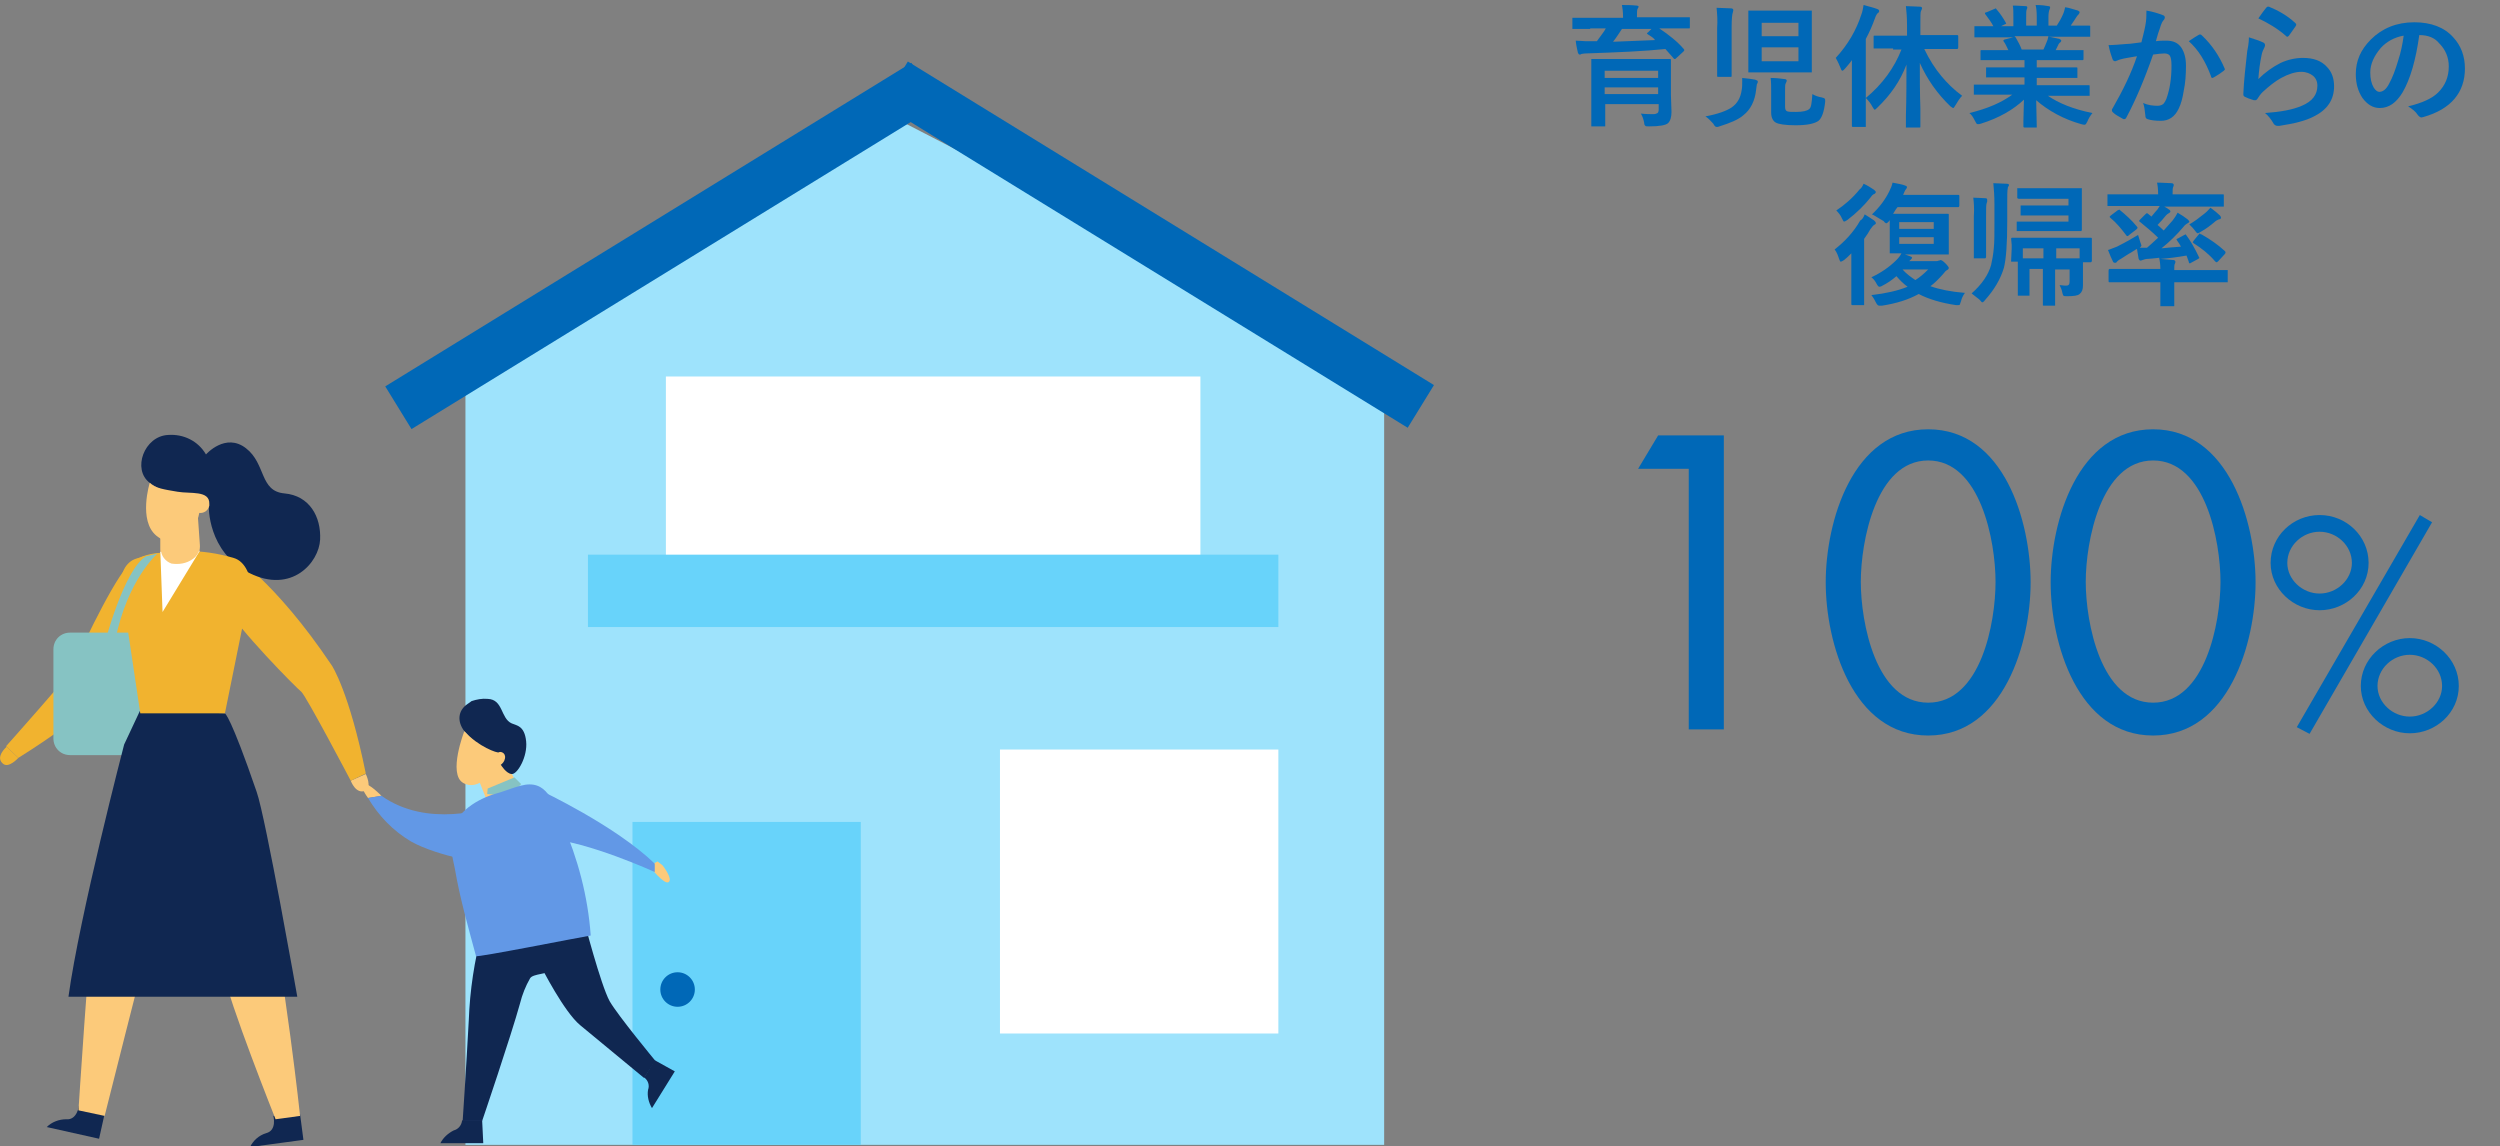
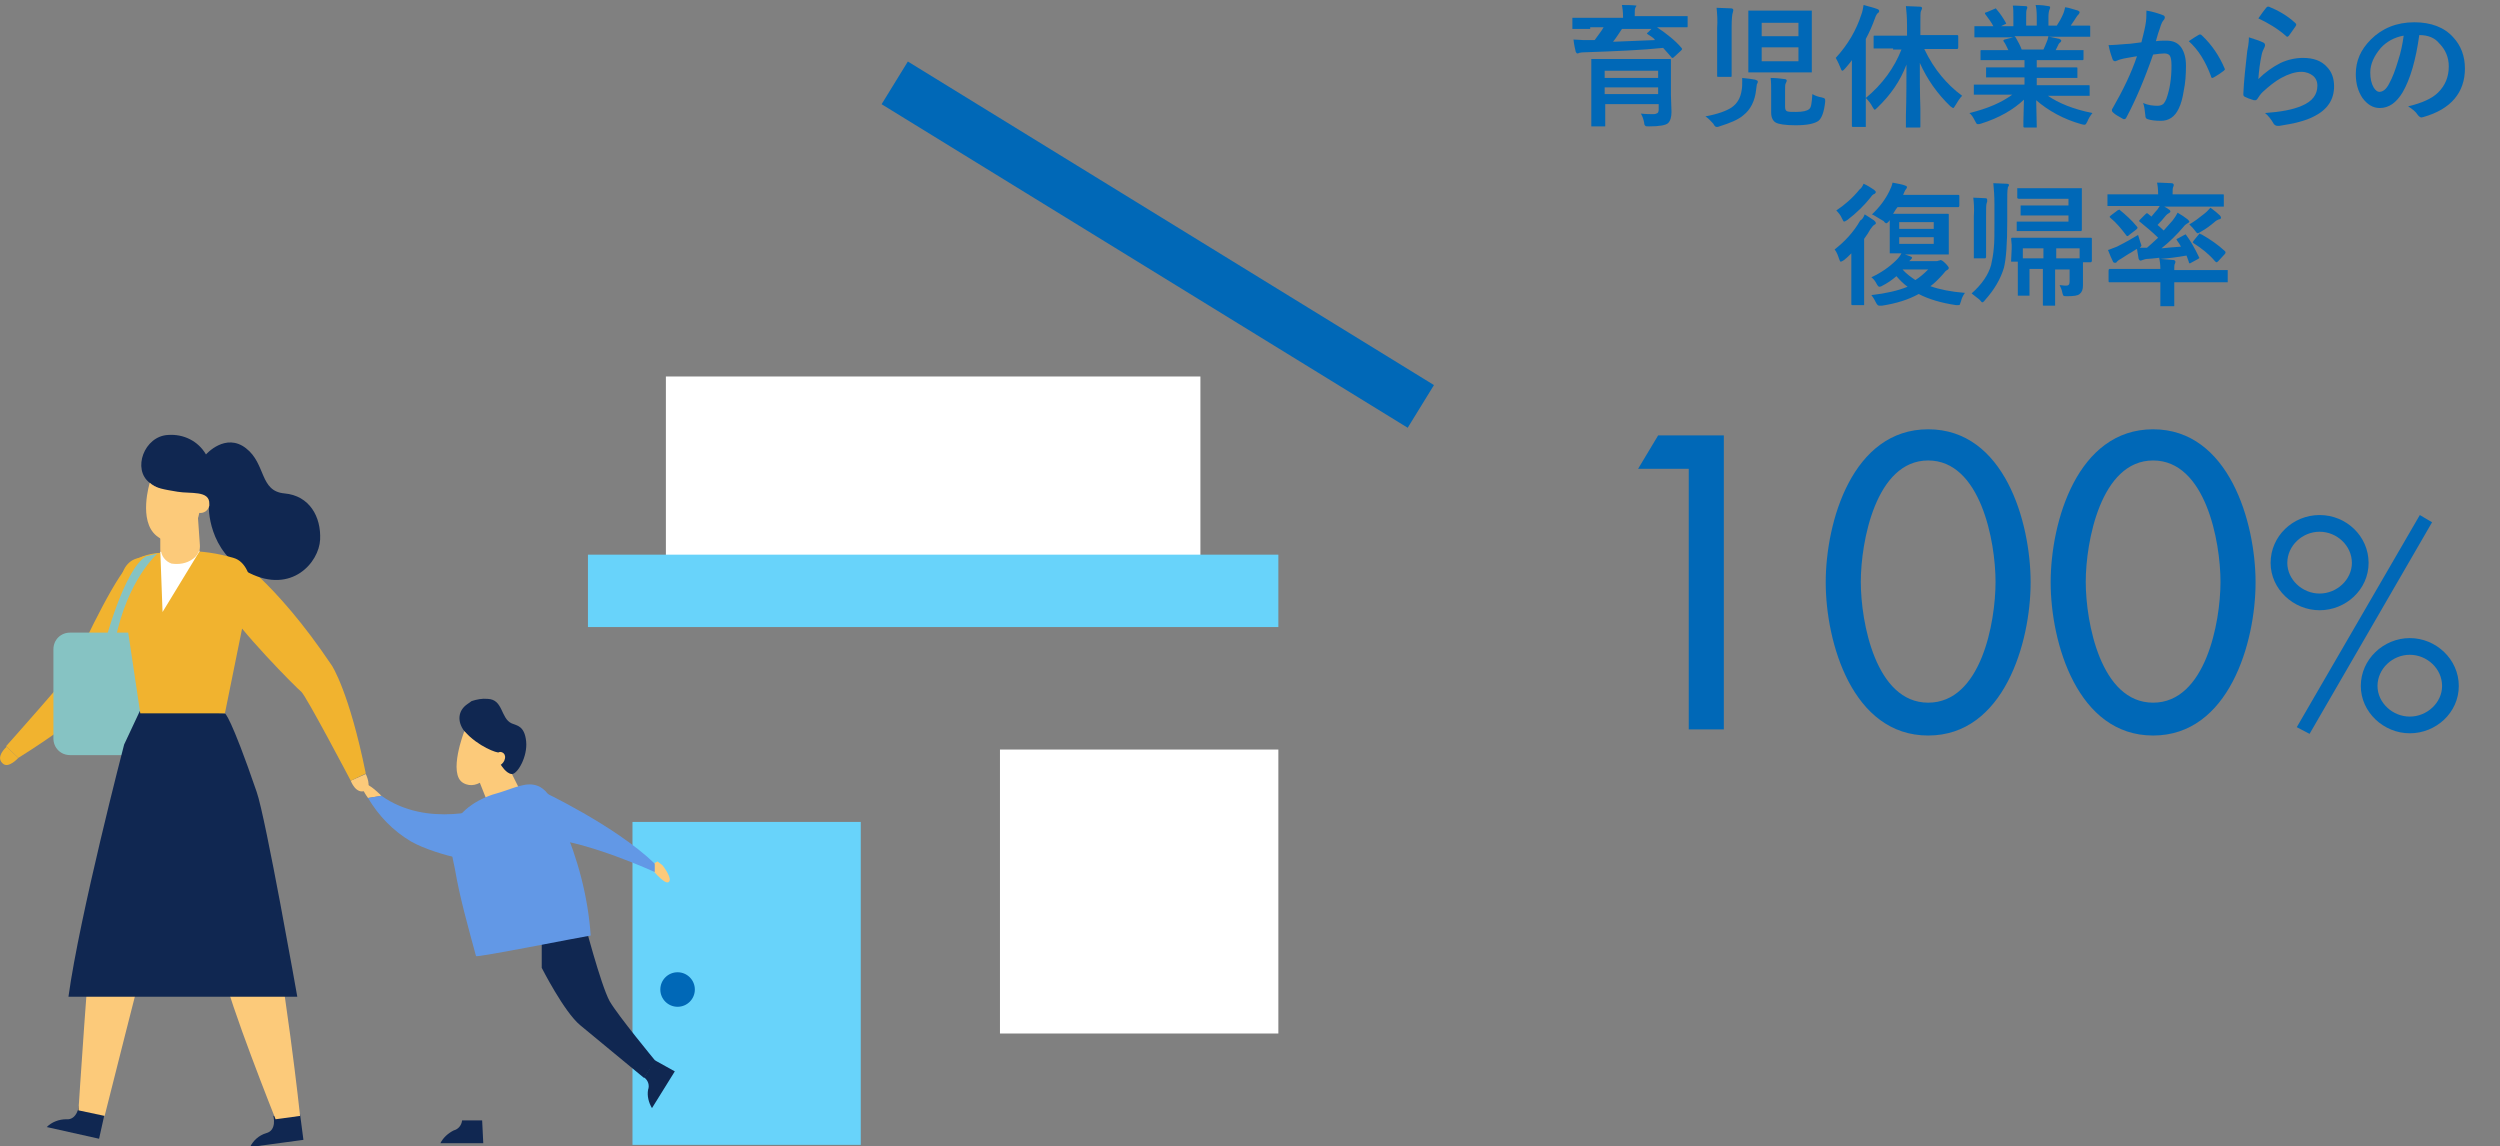
<svg xmlns="http://www.w3.org/2000/svg" version="1.1" id="Layer_1" x="0px" y="0px" viewBox="0 0 449 205.9" style="enable-background:new 0 0 449 205.9;" xml:space="preserve">
  <rect x="0" y="0" width="449" height="205.9" fill="#808080" stroke="none" />
  <style type="text/css">
	.st0{fill:#9EE3FC;}
	.st1{fill:#68D3FA;}
	.st2{fill:#FFFFFF;}
	.st3{fill:#0068B7;}
	.st4{fill:#F1B32F;}
	.st5{fill:#86C3C3;}
	.st6{fill:#FCCA7A;}
	.st7{fill:#102751;}
	.st8{fill:#6298E6;}
	.st9{enable-background:new    ;}
</style>
  <g id="Group_3428" transform="translate(-688 -3572)">
    <g id="Group_2884" transform="translate(-71.406 1446.618)">
      <g id="Group_2879">
        <g id="Group_2878">
-           <path id="Path_2101" class="st0" d="M1008,2331H843v-139l76-46l89,46V2331z" />
          <rect id="Rectangle_804" x="873" y="2273" class="st1" width="41" height="58" />
          <rect id="Rectangle_805" x="939" y="2260" class="st2" width="50" height="51" />
          <rect id="Rectangle_806" x="879" y="2193" class="st2" width="96" height="37" />
-           <rect id="Rectangle_807" x="822.3" y="2164.7" transform="matrix(0.852 -0.524 0.524 0.852 -1006.306 781.337)" class="st3" width="110.9" height="9" />
          <rect id="Rectangle_808" x="962.3" y="2113.8" transform="matrix(0.524 -0.852 0.852 0.524 -1387.461 1856.347)" class="st3" width="9" height="110.9" />
          <rect id="Rectangle_809" x="865" y="2225" class="st1" width="124" height="13" />
        </g>
        <circle id="Ellipse_110" class="st3" cx="881.1" cy="2303.1" r="3.1" />
      </g>
      <g id="Group_2883">
        <g id="Group_2880">
          <path id="Path_2102" class="st4" d="M760.6,2259.5c0,0-2.1,1.8-0.7,3c1,1,2.8-1,2.8-1L760.6,2259.5z" />
          <path id="Path_2103" class="st4" d="M791.3,2224.8c0,0-1.7,9-12.5,24.2c0,0-3.3,4.5-16.1,12.5l-2.2-2.1c0,0,11.6-13,11.9-13.9      s6.7-14.8,9.8-18.3S791.3,2224.8,791.3,2224.8z" />
        </g>
        <path id="Rectangle_810" class="st5" d="M772,2239h24c1.7,0,3,1.3,3,3v16c0,1.7-1.3,3-3,3h-24c-1.7,0-3-1.3-3-3v-16     C769,2240.3,770.3,2239,772,2239z" />
        <g id="Group_2881">
          <path id="Path_2104" class="st6" d="M822.4,2265.6c0,0,0.9,2.5,2.6,1.8c1.3-0.6,0.1-3,0.1-3L822.4,2265.6z" />
          <path id="Path_2105" class="st4" d="M800.7,2224.7c0,0,7.9,4.7,18.3,20.2c0,0,3.1,4.6,6.1,19.4l-2.7,1.3c0,0-8.1-15.4-8.9-16      s-11.5-11.4-13.7-15.6S800.7,2224.7,800.7,2224.7z" />
        </g>
        <path id="Path_2106" class="st7" d="M778.2,2325.4l-1,4.5l-9.4-2.1c0.9-0.9,2.2-1.4,3.5-1.4c2,0.2,2.3-2.5,2.3-2.5L778.2,2325.4z     " />
        <path id="Path_2107" class="st7" d="M813.3,2325.5l0.6,4.6l-9.6,1.3c0.6-1.2,1.6-2.1,2.9-2.5c2-0.5,1.3-3.1,1.3-3.1L813.3,2325.5     z" />
        <path id="Path_2108" class="st6" d="M797.5,2274.3c0,0-11.2,20.1-11.6,21.3s-7.7,30.2-7.7,30.2l-4.7-1c0,0,1.9-29.8,2.6-33     s15-38.1,15-38.1l8,1.8L797.5,2274.3z" />
        <path id="Path_2109" class="st6" d="M797,2255c4.5,8.6,7.8,17.8,9.8,27.3c4,19.8,6.5,43.5,6.5,43.5l-4.4,0.6     c0,0-8.5-21.3-9.4-26.6s-11.7-45-11.7-45L797,2255z" />
        <path id="Path_2110" class="st7" d="M781.7,2259.1c0,0-8,30.7-10,45.3h41.1c0,0-5.7-32.3-7.3-36.8c-4.7-13.7-5.7-14.1-5.7-14.1     l-15.1-0.8L781.7,2259.1z" />
        <g id="Group_2882">
          <path id="Path_2111" class="st7" d="M796.4,2207c-1.4-2.4-4-3.7-6.8-3.5c-4.3,0.2-6.5,6.2-3.3,8.6s10.6,4.1,10.6,4.1      s-0.3,8.3,7.3,12.1s12.5-1.9,12.7-6s-1.9-7.9-6.4-8.3s-3.3-5.3-6.9-8.1C799.9,2203,796.4,2207,796.4,2207z" />
          <path id="Path_2112" class="st6" d="M786.3,2212.1c0,0-2.1,6.8,1.2,9.5s7-0.2,7.7-4.1c0.8,0.1,1.6-0.4,1.8-1.3      c0-0.1,0-0.2,0-0.3c0.1-2.5-3.4-1.8-5.7-2.2S787.3,2213.1,786.3,2212.1z" />
          <path id="Path_2113" class="st6" d="M794.8,2218.1l0.4,5.7c0.1,1-0.4,2-1.3,2.5c-1.1,0.8-2.5,1-3.8,0.8      c-1.1-0.3-1.9-1.4-1.9-2.6l0-3.8L794.8,2218.1z" />
        </g>
        <path id="Path_2114" class="st4" d="M783.9,2225.7c5.7-1.8,11.8-1.8,17.5-0.1c2.1,0.6,3.3,3.5,2.9,5.7l-4.5,22.2h-15.2l-3.4-22.8     C780.9,2228.6,781.9,2226.3,783.9,2225.7z" />
        <path id="Path_2115" class="st2" d="M788.2,2224.5l0.4,10.8l6.7-11L788.2,2224.5z" />
        <path id="Path_2116" class="st6" d="M794.9,2217.5l0.4,5.7c0.1,1-0.4,2-1.3,2.6c-1.1,0.8-2.5,1-3.8,0.8c-1.1-0.4-1.9-1.4-1.9-2.6     l0-3.8L794.9,2217.5z" />
        <path id="Path_2117" class="st6" d="M845.4,2265.5l1.9,4.8l6.1-1.8l-2.8-5.6l-2.9-0.4L845.4,2265.5z" />
        <path id="Path_2118" class="st7" d="M843.4,2251.8c-1.8,1.2-1.9,3.2-0.6,4.9c2,2.3,4.2,4.3,6.6,6.1c0,0,0.9,1.5,1.9,1.6     s2.9-3.1,2.6-5.9s-1.7-2.8-2.6-3.2c-2-0.9-1.5-4.3-4.3-4.4c-1-0.1-2,0.1-2.9,0.4C843.8,2251.5,843.6,2251.7,843.4,2251.8z" />
        <path id="Path_2119" class="st6" d="M842.8,2256.7c0,0-3,7.7-0.2,9.3s5.4-2.2,5.8-2.6s1.5-0.7,1.7-1.8s-0.9-1.3-1.1-1.1     S845.3,2259.5,842.8,2256.7z" />
-         <path id="Path_2120" class="st5" d="M846.9,2268l0.1-1l4.8-2l1.2,1.2l-1.9,2.1L846.9,2268z" />
        <path id="Path_2121" class="st7" d="M856.7,2299.2c0,0,4,7.9,6.9,10.3s11.5,9.5,11.5,9.5l2-3.1c0,0-6.7-8.1-8.2-10.7     c-1.6-2.9-4.7-14.8-4.6-14.5l-7.6,1.5V2299.2z" />
        <path id="Path_2122" class="st7" d="M880.6,2317.8l-3.6-2l-1.9,3.1c0.7,0.5,1,1.4,0.7,2.2c-0.2,1.1,0.1,2.3,0.7,3.3L880.6,2317.8     " />
-         <path id="Path_2123" class="st7" d="M846,2292.7c-1.4,5.2-2.2,10.5-2.4,15.9c-0.5,9.3-1.1,18.1-1.1,18.1h3.5     c0,0,5.2-15.3,6.8-21.1c0.4-1.6,1-3.1,1.8-4.5c0.5-0.9,3.4-0.7,3.9-1.6c0.8-1.4-0.8-4.2-0.1-6.8     C859.8,2287,846,2292.7,846,2292.7z" />
        <path id="Path_2124" class="st6" d="M878.4,2280.8c0,0,1.9,2.4,1.1,3s-3.5-2.9-3.5-2.9l1.5-0.8L878.4,2280.8z" />
        <path id="Path_2125" class="st8" d="M852.9,2266.5c4.8-1.3,5.8,3,7.5,6.7c2.8,6.4,4.6,13.2,5.1,20.2c-1.9,0.3-20.5,4-20.6,3.7     c-1.4-5.2-2.9-10.4-3.8-15.7c-0.4-2-1.3-5.3-0.5-7.3c1.5-3.5,5.1-5.5,8.6-6.4C850.5,2267.3,851.7,2266.8,852.9,2266.5z" />
        <path id="Path_2126" class="st6" d="M827.9,2268.3c0,0-2.1-2.2-3.2-2.2s0.8,2.6,0.8,2.6L827.9,2268.3z" />
        <path id="Path_2127" class="st7" d="M838.5,2330.7h7.7l-0.2-4.1h-3.6c-0.1,0.9-0.7,1.6-1.5,1.8     C839.9,2328.9,839,2329.7,838.5,2330.7z" />
        <path id="Path_2128" class="st8" d="M850.6,2269.4c0,0-0.3,0.1-0.9,0.3c-3,1.1-13.6,4.4-21.8-1.4l-2.4,0.4     c1.9,3.2,4.5,5.9,7.7,7.8c5,2.8,13.6,4,13.6,4" />
        <path id="Path_2129" class="st8" d="M856.6,2267.4c0,0,13.4,6.3,20.4,13.1v1.5c0,0-12-5.5-19.4-6l-1-7.7" />
        <path id="Path_2130" class="st5" d="M778.2,2241c0,0,3.4-13.2,7.4-15.7l2.1-0.5c0,0-5.4,4.6-7.6,15.6L778.2,2241z" />
      </g>
    </g>
    <g class="st9">
-       <path class="st3" d="M973.6,3577.2l-3,0c-0.1,0-0.2,0-0.2,0s0-0.1,0-0.2v-1.6c0-0.1,0-0.2,0-0.2c0,0,0.1,0,0.2,0l3,0h5.9v-0.1    c0-1-0.1-1.7-0.2-2.2c0.8,0,1.6,0,2.6,0.1c0.2,0,0.4,0.1,0.4,0.2c0,0.1,0,0.1-0.1,0.2c0,0.1-0.1,0.2-0.1,0.2    c-0.1,0.2-0.1,0.7-0.1,1.4v0.1h6.3l3,0c0.1,0,0.2,0,0.2,0c0,0,0,0.1,0,0.2v1.6c0,0.1,0,0.2-0.1,0.2c0,0-0.1,0-0.2,0l-3,0h-2.2    c1.8,1.2,3.3,2.4,4.4,3.7c0.1,0.1,0.1,0.2,0.1,0.2c0,0.1-0.1,0.2-0.2,0.3l-1.2,1.1c-0.1,0.1-0.2,0.2-0.3,0.2s-0.1,0-0.2-0.1    c-0.4-0.5-0.9-1-1.5-1.7c-3.7,0.4-8.5,0.6-14.3,0.8c-0.4,0-0.7,0.1-0.8,0.1c-0.1,0.1-0.2,0.1-0.3,0.1c-0.1,0-0.2-0.1-0.3-0.3    c-0.1-0.5-0.3-1.2-0.4-2.2c0.7,0,1.3,0.1,1.8,0.1c0.2,0,0.4,0,0.7,0c0.6,0,1,0,1.3,0c0.7-1,1.3-1.7,1.6-2.3H973.6z M982.7,3592.4    c0.9,0.1,1.7,0.1,2.3,0.1c0.3,0,0.5-0.1,0.7-0.2c0.1-0.1,0.2-0.3,0.2-0.6v-1h-9.6v1.1l0,2.7c0,0.1,0,0.2,0,0.2s-0.1,0-0.2,0H974    c-0.1,0-0.2,0-0.2,0s0-0.1,0-0.2l0-2.7v-6.1l0-2.8c0-0.1,0-0.2,0-0.3c0,0,0.1,0,0.2,0l3.3,0h7.3l3.3,0c0.1,0,0.2,0,0.2,0.1    c0,0,0,0.1,0,0.2l0,3v3.2l0.1,3c0,0.9-0.2,1.6-0.6,2c-0.4,0.4-1.6,0.6-3.4,0.6c-0.4,0-0.6,0-0.7-0.1c-0.1-0.1-0.2-0.2-0.2-0.5    C983.2,3593.5,983,3592.9,982.7,3592.4z M985.8,3584.7h-9.6v1.3h9.6V3584.7z M976.2,3588.9h9.6v-1.2h-9.6V3588.9z M984,3578.2    c-0.1-0.1-0.2-0.1-0.2-0.2s0.1-0.1,0.2-0.2l0.6-0.6h-5.3c-0.6,0.9-1.1,1.7-1.6,2.3c2.6-0.1,5.1-0.2,7.5-0.3    C985.2,3579,984.8,3578.7,984,3578.2z" />
+       <path class="st3" d="M973.6,3577.2l-3,0c-0.1,0-0.2,0-0.2,0s0-0.1,0-0.2v-1.6c0-0.1,0-0.2,0-0.2c0,0,0.1,0,0.2,0l3,0h5.9v-0.1    c0-1-0.1-1.7-0.2-2.2c0.8,0,1.6,0,2.6,0.1c0,0.1,0,0.1-0.1,0.2c0,0.1-0.1,0.2-0.1,0.2    c-0.1,0.2-0.1,0.7-0.1,1.4v0.1h6.3l3,0c0.1,0,0.2,0,0.2,0c0,0,0,0.1,0,0.2v1.6c0,0.1,0,0.2-0.1,0.2c0,0-0.1,0-0.2,0l-3,0h-2.2    c1.8,1.2,3.3,2.4,4.4,3.7c0.1,0.1,0.1,0.2,0.1,0.2c0,0.1-0.1,0.2-0.2,0.3l-1.2,1.1c-0.1,0.1-0.2,0.2-0.3,0.2s-0.1,0-0.2-0.1    c-0.4-0.5-0.9-1-1.5-1.7c-3.7,0.4-8.5,0.6-14.3,0.8c-0.4,0-0.7,0.1-0.8,0.1c-0.1,0.1-0.2,0.1-0.3,0.1c-0.1,0-0.2-0.1-0.3-0.3    c-0.1-0.5-0.3-1.2-0.4-2.2c0.7,0,1.3,0.1,1.8,0.1c0.2,0,0.4,0,0.7,0c0.6,0,1,0,1.3,0c0.7-1,1.3-1.7,1.6-2.3H973.6z M982.7,3592.4    c0.9,0.1,1.7,0.1,2.3,0.1c0.3,0,0.5-0.1,0.7-0.2c0.1-0.1,0.2-0.3,0.2-0.6v-1h-9.6v1.1l0,2.7c0,0.1,0,0.2,0,0.2s-0.1,0-0.2,0H974    c-0.1,0-0.2,0-0.2,0s0-0.1,0-0.2l0-2.7v-6.1l0-2.8c0-0.1,0-0.2,0-0.3c0,0,0.1,0,0.2,0l3.3,0h7.3l3.3,0c0.1,0,0.2,0,0.2,0.1    c0,0,0,0.1,0,0.2l0,3v3.2l0.1,3c0,0.9-0.2,1.6-0.6,2c-0.4,0.4-1.6,0.6-3.4,0.6c-0.4,0-0.6,0-0.7-0.1c-0.1-0.1-0.2-0.2-0.2-0.5    C983.2,3593.5,983,3592.9,982.7,3592.4z M985.8,3584.7h-9.6v1.3h9.6V3584.7z M976.2,3588.9h9.6v-1.2h-9.6V3588.9z M984,3578.2    c-0.1-0.1-0.2-0.1-0.2-0.2s0.1-0.1,0.2-0.2l0.6-0.6h-5.3c-0.6,0.9-1.1,1.7-1.6,2.3c2.6-0.1,5.1-0.2,7.5-0.3    C985.2,3579,984.8,3578.7,984,3578.2z" />
      <path class="st3" d="M994.3,3592.9c2.2-0.4,3.8-1,4.7-1.6c1-0.7,1.6-1.7,1.8-3.1c0.1-0.5,0.1-1,0.1-1.5c0-0.2,0-0.5,0-0.7    c1,0.1,1.8,0.2,2.3,0.3c0.3,0.1,0.5,0.2,0.5,0.3c0,0.1,0,0.3-0.1,0.4c-0.1,0.1-0.1,0.5-0.2,1.1c-0.2,2-1,3.6-2.3,4.6    c-0.9,0.8-2.4,1.4-4.3,2c-0.2,0.1-0.4,0.1-0.5,0.1c-0.2,0-0.4-0.2-0.6-0.6C995.3,3593.8,994.9,3593.3,994.3,3592.9z M996.3,3573.4    c0.9,0,1.7,0.1,2.6,0.1c0.2,0,0.4,0.1,0.4,0.3c0,0,0,0.2-0.1,0.5c-0.1,0.2-0.2,1.1-0.2,2.7v5.6l0,3c0,0.1,0,0.2-0.1,0.2    c0,0-0.1,0-0.2,0h-2.1c-0.1,0-0.2,0-0.2-0.1c0,0,0-0.1,0-0.2l0-3v-5.5C996.5,3575.7,996.4,3574.5,996.3,3573.4z M1010.2,3573.9    l3,0c0.1,0,0.2,0,0.2,0s0,0.1,0,0.2l0,2.6v5.5l0,2.6c0,0.1,0,0.2,0,0.2s-0.1,0-0.2,0l-3,0h-5l-3,0c-0.1,0-0.2,0-0.2,0s0-0.1,0-0.2    l0-2.6v-5.5l0-2.6c0-0.1,0-0.2,0-0.2s0.1,0,0.2,0l3,0H1010.2z M1004.4,3576.1v2.4h6.6v-2.4H1004.4z M1011,3583v-2.5h-6.6v2.5H1011    z M1013.5,3588.9c0.5,0.3,1.1,0.5,1.7,0.6c0.3,0.1,0.4,0.1,0.5,0.2c0.1,0.1,0.1,0.2,0.1,0.3c0,0.1,0,0.2,0,0.3    c-0.2,1.8-0.6,2.9-1.2,3.4c-0.7,0.5-2,0.8-4.1,0.8c-1.9,0-3.1-0.2-3.6-0.5c-0.5-0.3-0.8-0.9-0.8-1.8v-3.7c0-1,0-1.8-0.1-2.5    c0.9,0,1.8,0.1,2.5,0.2c0.2,0,0.4,0.1,0.4,0.3c0,0.1-0.1,0.3-0.2,0.5c-0.1,0.2-0.1,0.6-0.1,1.2v3c0,0.4,0.1,0.7,0.4,0.8    c0.3,0.1,0.8,0.1,1.6,0.1c1.2,0,2-0.2,2.3-0.5C1013.3,3591.4,1013.4,3590.4,1013.5,3588.9z" />
      <path class="st3" d="M1017.7,3582.4c2.2-2.4,3.7-5,4.6-7.8c0.2-0.5,0.3-1.1,0.4-1.7c1.1,0.3,1.9,0.5,2.4,0.7    c0.3,0.1,0.4,0.2,0.4,0.4c0,0.1-0.1,0.3-0.3,0.4c-0.1,0.1-0.3,0.4-0.5,1c-0.4,1.1-0.9,2.3-1.6,3.6v12l0,3.6c0,0.1,0,0.2,0,0.2    c0,0-0.1,0-0.2,0h-2.1c-0.2,0-0.2-0.1-0.2-0.3l0-3.6v-5.4c0-1.1,0-2,0-2.7c-0.4,0.6-0.9,1.1-1.3,1.6c-0.2,0.2-0.3,0.3-0.4,0.3    c-0.1,0-0.2-0.1-0.3-0.4C1018.4,3583.8,1018.1,3583.1,1017.7,3582.4z M1028,3580.7l-3.3,0c-0.1,0-0.2,0-0.2,0c0,0,0-0.1,0-0.2    v-1.9c0-0.1,0-0.2,0.1-0.2c0,0,0.1,0,0.2,0l3.3,0h2.4v-1.9c0-1.4-0.1-2.5-0.2-3.4c0.9,0,1.8,0.1,2.5,0.1c0.3,0,0.4,0.1,0.4,0.3    c0,0.1-0.1,0.3-0.2,0.5c-0.1,0.2-0.1,1-0.1,2.4v1.9h3.3l3.3,0c0.2,0,0.2,0.1,0.2,0.3v1.9c0,0.2-0.1,0.3-0.2,0.3l-3.3,0h-2.6    c0.9,1.9,2,3.6,3.1,4.9c1,1.2,2.2,2.4,3.7,3.5c-0.4,0.4-0.8,1-1.2,1.7c-0.2,0.3-0.3,0.5-0.4,0.5c-0.1,0-0.2-0.1-0.5-0.3    c-2.4-2.3-4.2-4.9-5.5-7.8c0,2.6,0,5.3,0.1,8.2c0,0.6,0,1.4,0,2.4c0,0.5,0,0.7,0,0.8c0,0.1,0,0.2-0.1,0.2c0,0-0.1,0-0.2,0h-2.1    c-0.1,0-0.2,0-0.2,0s0-0.1,0-0.2c0-0.1,0-0.7,0-1.8c0.1-3.4,0.1-6.5,0.1-9.3c-1.1,2.9-2.8,5.4-5.2,7.7c-0.2,0.2-0.4,0.4-0.5,0.4    c-0.1,0-0.2-0.2-0.4-0.5c-0.3-0.6-0.7-1.1-1.2-1.6c3-2.5,5.1-5.4,6.4-8.7H1028z" />
      <path class="st3" d="M1045.7,3589l-3,0c-0.1,0-0.2,0-0.2,0c0,0,0-0.1,0-0.2v-1.4c0-0.1,0-0.2,0-0.2c0,0,0.1,0,0.2,0l3,0h5.9v-1.3    h-3.4l-3.3,0c-0.1,0-0.2,0-0.2,0c0,0,0-0.1,0-0.2v-1.4c0-0.1,0-0.2,0-0.2s0.1,0,0.2,0l3.3,0h3.4v-1.3h-4.5l-3.2,0    c-0.1,0-0.2,0-0.2,0c0,0,0-0.1,0-0.2v-1.4c0-0.1,0-0.2,0.1-0.2c0,0,0.1,0,0.2,0l3.2,0h1.5c-0.3-0.6-0.5-1.1-0.8-1.5    c-0.1-0.1-0.1-0.2-0.1-0.2c0-0.1,0.1-0.1,0.2-0.2l1.6-0.4h-3.8l-3,0c-0.1,0-0.2,0-0.2,0c0,0,0-0.1,0-0.2v-1.5c0-0.1,0-0.2,0-0.3    c0,0,0.1,0,0.2,0l3,0h0.2c-0.3-0.6-0.8-1.3-1.4-2.1c-0.1-0.1-0.1-0.1-0.1-0.2c0-0.1,0.1-0.2,0.3-0.2l1.4-0.6    c0.1,0,0.2-0.1,0.2-0.1c0.1,0,0.1,0.1,0.2,0.2c0.7,0.8,1.2,1.6,1.6,2.3c0,0.1,0.1,0.1,0.1,0.2c0,0.1-0.1,0.1-0.3,0.2l-0.6,0.3h2.2    v-1.6c0-0.9,0-1.6-0.1-2.1c1,0,1.7,0.1,2.3,0.1c0.2,0,0.3,0.1,0.3,0.2c0,0.1,0,0.2-0.1,0.4c-0.1,0.2-0.1,0.7-0.1,1.3v1.6h1.9v-1.6    c0-1-0.1-1.7-0.2-2.1c1,0,1.8,0.1,2.3,0.2c0.2,0,0.3,0.1,0.3,0.2c0,0.1,0,0.2-0.1,0.4c-0.1,0.2-0.2,0.7-0.2,1.3v1.6h1.5    c0.4-0.6,0.8-1.3,1.1-2c0.2-0.4,0.3-0.9,0.4-1.3c0.8,0.1,1.5,0.4,2.3,0.6c0.2,0.1,0.3,0.2,0.3,0.3c0,0.1-0.1,0.3-0.2,0.4    c-0.1,0.1-0.3,0.3-0.4,0.5c-0.2,0.3-0.5,0.8-1,1.5h0.3l3,0c0.1,0,0.2,0,0.2,0.1c0,0,0,0.1,0,0.2v1.5c0,0.1,0,0.2,0,0.2    s-0.1,0-0.2,0l-3,0h-4.2c0.7,0.1,1.3,0.3,1.9,0.4c0.2,0.1,0.3,0.2,0.3,0.3c0,0.1-0.1,0.3-0.3,0.4c0,0-0.2,0.2-0.3,0.5l-0.4,0.8    h1.6l3.2,0c0.1,0,0.2,0,0.2,0s0,0.1,0,0.2v1.4c0,0.2-0.1,0.2-0.3,0.2l-3.2,0h-4.9v1.3h3.8l3.3,0c0.1,0,0.2,0,0.2,0.1    c0,0,0,0.1,0,0.2v1.4c0,0.1,0,0.2,0,0.2s-0.1,0-0.2,0l-3.3,0h-3.8v1.3h6.3l3,0c0.1,0,0.2,0,0.2,0.1c0,0,0,0.1,0,0.2v1.4    c0,0.1,0,0.2,0,0.2s-0.1,0-0.2,0l-3,0h-4.3c1.9,1.3,4.5,2.4,8,3.1c-0.4,0.5-0.7,1-0.9,1.5c-0.2,0.4-0.3,0.6-0.5,0.6    c-0.1,0-0.3,0-0.6-0.1c-3.2-0.9-5.9-2.4-8.1-4.3l0.1,4.7c0,0.1,0,0.2,0,0.2c0,0-0.1,0-0.2,0h-2c-0.2,0-0.2-0.1-0.2-0.3    c0-0.1,0-0.3,0-0.8c0-1.3,0.1-2.6,0.1-3.9c-1.9,1.8-4.5,3.3-7.7,4.3c-0.3,0.1-0.4,0.1-0.6,0.1c-0.2,0-0.3-0.2-0.5-0.6    c-0.3-0.6-0.6-1.1-1-1.4c3.3-0.8,5.8-1.9,7.7-3.3H1045.7z M1055.6,3579.5c0.1-0.2,0.2-0.5,0.3-1h-6.1c0,0,0.1,0.1,0.2,0.2    c0.4,0.7,0.8,1.4,1.1,2.2h3.9C1055.2,3580.5,1055.4,3580,1055.6,3579.5z" />
      <path class="st3" d="M1072.6,3579.6c0.2-0.9,0.5-1.9,0.7-3c0.2-1,0.2-1.8,0.2-2.7c1.2,0.2,2.1,0.5,2.9,0.8    c0.3,0.1,0.4,0.2,0.4,0.5c0,0.1-0.1,0.3-0.2,0.4c-0.2,0.2-0.4,0.6-0.5,0.9c-0.1,0.4-0.3,0.9-0.5,1.5c-0.2,0.6-0.3,1.1-0.4,1.4    c0.6-0.1,1.2-0.1,1.9-0.1c1.2,0,2.1,0.4,2.7,1.3c0.5,0.8,0.8,1.8,0.8,3.2c0,1.6-0.1,3.1-0.4,4.5c-0.2,1.3-0.5,2.4-0.9,3.2    c-0.7,1.5-1.8,2.2-3.2,2.2c-1,0-1.8-0.1-2.4-0.3c-0.3-0.1-0.4-0.3-0.4-0.7c-0.1-1-0.2-1.7-0.4-2.2c0.9,0.4,1.8,0.5,2.6,0.5    c0.4,0,0.7-0.1,1-0.3c0.2-0.2,0.4-0.5,0.6-1c0.6-1.7,0.9-3.6,0.9-5.9c0-0.9-0.1-1.5-0.3-1.8c-0.2-0.3-0.6-0.4-1-0.4    c-0.5,0-1.2,0.1-2,0.2c-1.6,4.6-3.2,8.3-4.8,11.3c-0.1,0.2-0.2,0.3-0.4,0.3c-0.1,0-0.2,0-0.3-0.1c-0.7-0.4-1.3-0.7-1.7-1.1    c-0.1-0.1-0.2-0.2-0.2-0.4c0-0.1,0-0.2,0.1-0.3c1.9-3.3,3.4-6.4,4.4-9.4c-0.5,0.1-1.3,0.2-2.3,0.4c-0.4,0.1-0.9,0.2-1.3,0.4    c-0.1,0-0.2,0.1-0.3,0.1c-0.2,0-0.4-0.1-0.5-0.4c-0.2-0.6-0.5-1.4-0.7-2.5c0.9,0,1.9-0.1,3.2-0.2    C1070.6,3579.9,1071.6,3579.7,1072.6,3579.6z M1081.1,3579.4c0.9-0.6,1.5-1,1.9-1.2c0.1,0,0.1,0,0.2,0c0.1,0,0.2,0.1,0.3,0.2    c1.8,1.7,3.1,3.7,4,5.8c0,0.1,0.1,0.2,0.1,0.2c0,0.1-0.1,0.2-0.2,0.3c-0.5,0.4-1.1,0.8-1.8,1.2c-0.1,0-0.2,0.1-0.2,0.1    c-0.2,0-0.3-0.1-0.3-0.3C1084.1,3583,1082.8,3580.9,1081.1,3579.4z" />
      <path class="st3" d="M1091.9,3578.7c1.3,0.4,2.1,0.7,2.5,0.9c0.3,0.1,0.4,0.3,0.4,0.5c0,0.1,0,0.2-0.1,0.4    c-0.2,0.4-0.4,0.8-0.5,1.3c-0.3,1.4-0.5,2.9-0.6,4.4c1.2-1.2,2.6-2.2,4-2.9c1.3-0.6,2.7-0.9,4-0.9c1.9,0,3.3,0.5,4.3,1.6    c0.9,0.9,1.3,2.1,1.3,3.5c0,2.4-1.2,4.2-3.6,5.4c-1.5,0.8-3.6,1.3-6.2,1.7c-0.2,0-0.3,0-0.4,0c-0.2,0-0.4-0.1-0.6-0.3    c-0.5-0.9-1.1-1.6-1.6-2c2.8-0.2,5-0.6,6.6-1.3c1.9-0.8,2.8-2,2.8-3.6c0-0.8-0.3-1.4-0.8-1.8c-0.5-0.4-1.2-0.7-2.1-0.7    c-1.1,0-2.3,0.4-3.6,1.1c-1.1,0.6-2.2,1.5-3.3,2.5c-0.4,0.4-0.7,0.8-1,1.3c-0.1,0.1-0.2,0.2-0.3,0.2c-0.1,0-0.1,0-0.3,0    c-0.7-0.2-1.2-0.4-1.6-0.6c-0.2-0.1-0.3-0.2-0.3-0.5c0.1-2.4,0.4-5,0.7-7.7C1091.9,3579.8,1091.9,3579,1091.9,3578.7z     M1093.6,3575.3c0.6-0.9,1.1-1.5,1.4-1.9c0.1-0.1,0.2-0.2,0.3-0.2c0,0,0.1,0,0.2,0c1.7,0.7,3.3,1.6,4.7,2.9    c0.1,0.1,0.2,0.2,0.2,0.3c0,0.1,0,0.1-0.1,0.3c-0.4,0.6-0.8,1.1-1.2,1.7c-0.1,0.1-0.2,0.2-0.3,0.2c-0.1,0-0.2-0.1-0.3-0.2    C1097,3577.1,1095.3,3576.1,1093.6,3575.3z" />
      <path class="st3" d="M1122.5,3578.3c-0.6,4.4-1.6,7.9-3,10.3c-1.1,1.8-2.4,2.8-4.1,2.8c-1.2,0-2.2-0.6-3.1-1.8    c-0.8-1.2-1.2-2.6-1.2-4.3c0-2.4,0.9-4.4,2.7-6.2c2-2,4.6-3.1,7.8-3.1c3,0,5.4,0.9,7,2.7c1.4,1.5,2.1,3.4,2.1,5.6    c0,4.3-2.5,7.3-7.4,8.7c-0.1,0-0.3,0.1-0.4,0.1c-0.2,0-0.5-0.2-0.7-0.5c-0.3-0.5-0.9-1-1.7-1.5c2.5-0.6,4.3-1.4,5.4-2.5    c1.2-1.2,1.9-2.7,1.9-4.7c0-1.6-0.6-3-1.7-4.1C1125.3,3578.8,1124.1,3578.3,1122.5,3578.3L1122.5,3578.3z M1119.7,3578.4    c-1.7,0.3-3.1,1.1-4.1,2.2c-1.2,1.4-1.9,2.9-1.9,4.4c0,1.1,0.2,2,0.6,2.7c0.3,0.5,0.7,0.8,1,0.8c0.7,0,1.3-0.5,1.8-1.5    c0.6-1.1,1.1-2.4,1.6-4.1C1119.2,3581.4,1119.5,3579.9,1119.7,3578.4z" />
    </g>
    <g class="st9">
      <path class="st3" d="M1022.9,3610.5c0.5,0.3,1.1,0.7,1.7,1.1c0.2,0.2,0.3,0.3,0.3,0.5c0,0.1-0.1,0.2-0.3,0.3    c-0.2,0.1-0.4,0.4-0.7,0.8c-0.2,0.4-0.6,1-1.1,1.7v8.7l0,3c0,0.1,0,0.2,0,0.2c0,0-0.1,0-0.2,0h-1.9c-0.2,0-0.2-0.1-0.2-0.3l0-3    v-3.5c0-0.5,0-1.4,0-2.5c-0.5,0.5-0.9,0.9-1.3,1.2c-0.3,0.2-0.5,0.3-0.6,0.3c-0.1,0-0.2-0.2-0.3-0.5c-0.2-0.6-0.4-1.2-0.8-1.7    c1.8-1.4,3.4-3.1,4.6-5.2C1022.5,3611.4,1022.7,3611,1022.9,3610.5z M1022.7,3605c0.7,0.3,1.3,0.7,1.9,1.1    c0.2,0.2,0.3,0.3,0.3,0.4s-0.1,0.2-0.2,0.3c-0.3,0.1-0.5,0.3-0.7,0.6c-1.1,1.4-2.5,2.8-4.2,4.1c-0.3,0.2-0.5,0.3-0.6,0.3    s-0.2-0.2-0.4-0.6c-0.2-0.5-0.6-1-1-1.4c1.5-1,2.9-2.2,4.2-3.8C1022.2,3605.9,1022.5,3605.5,1022.7,3605z M1024.2,3610.5    c1.4-1.3,2.4-2.7,3.1-4.1c0.3-0.6,0.5-1.1,0.6-1.6c1,0.2,1.7,0.3,2.2,0.5c0.3,0.1,0.4,0.2,0.4,0.3c0,0.1-0.1,0.3-0.2,0.4    c-0.2,0.2-0.3,0.6-0.5,1h6.9l3,0c0.2,0,0.2,0.1,0.2,0.3v1.6c0,0.2-0.1,0.3-0.2,0.3l-3,0h-7.9c-0.1,0.1-0.4,0.5-0.8,1.2    c0.3,0,1,0,2.2,0h4.7l2.9,0c0.1,0,0.2,0,0.2,0.1c0,0,0,0.1,0,0.2l0,2v2.8l0,2c0,0.1,0,0.2,0,0.2s-0.1,0-0.2,0l-2.9,0h-4.8    c0.1,0,0.3,0.1,0.6,0.2c0.2,0.1,0.4,0.1,0.5,0.2c0.1,0,0.2,0.1,0.2,0.2c0,0.1-0.1,0.2-0.2,0.3c-0.1,0.1-0.2,0.2-0.3,0.3h4.7    c0.2,0,0.4,0,0.6-0.1c0.2,0,0.3-0.1,0.3-0.1c0.2,0,0.5,0.2,0.9,0.6c0.4,0.4,0.6,0.7,0.6,0.8c0,0.2-0.1,0.3-0.3,0.4    c-0.2,0.1-0.4,0.3-0.7,0.7c-0.8,0.9-1.6,1.7-2.3,2.2c1.7,0.6,3.7,1,6.2,1.2c-0.3,0.4-0.6,1-0.7,1.5c-0.1,0.3-0.2,0.5-0.2,0.6    c-0.1,0.1-0.2,0.1-0.3,0.1c0,0-0.2,0-0.4,0c-2.7-0.4-5-1.1-6.7-2c-1.8,1-4,1.7-6.6,2.1c-0.1,0-0.3,0-0.5,0c-0.2,0-0.4-0.2-0.6-0.6    c-0.2-0.4-0.4-0.8-0.8-1.3c2.6-0.3,4.8-0.8,6.5-1.5c-0.7-0.5-1.4-1.2-2-1.9c-0.8,0.7-1.7,1.3-2.5,1.7c-0.3,0.2-0.5,0.2-0.6,0.2    c-0.1,0-0.3-0.2-0.5-0.6c-0.2-0.4-0.5-0.8-0.9-1.1c1.7-0.8,3.2-1.8,4.5-3.1c0.4-0.4,0.7-0.8,0.9-1.2c-0.5,0-1,0-1.4,0    c-0.3,0-0.4,0-0.5,0c-0.1,0-0.2,0-0.2,0s0-0.1,0-0.2l0-2v-2.8c0-0.5,0-0.8,0-1l-0.1,0.2c-0.3,0.3-0.4,0.4-0.5,0.4    c-0.1,0-0.3-0.1-0.5-0.4C1025.2,3611.1,1024.7,3610.7,1024.2,3610.5z M1029.1,3611.9v1.2h6.2v-1.2H1029.1z M1035.3,3615.8v-1.2    h-6.2v1.2H1035.3z M1034.3,3620.4h-4.6c0.6,0.7,1.4,1.3,2.3,1.9C1032.8,3621.8,1033.5,3621.2,1034.3,3620.4z" />
      <path class="st3" d="M1042.1,3624.7c1.8-1.6,3-3.3,3.5-5.1c0.2-0.9,0.4-1.9,0.5-3.2c0.1-1,0.1-2.5,0.1-4.5v-3.2    c0-1.5-0.1-2.8-0.2-3.8c0.8,0,1.6,0.1,2.4,0.1c0.3,0,0.4,0.1,0.4,0.2c0,0.1,0,0.2-0.1,0.3c-0.1,0.1-0.1,0.2-0.1,0.3    c-0.1,0.4-0.1,1.3-0.1,2.8v3.2c0,4-0.2,6.7-0.6,8.3c-0.6,2-1.7,3.9-3.4,5.8c-0.2,0.3-0.4,0.4-0.5,0.4c-0.1,0-0.2-0.2-0.5-0.5    C1043.1,3625.5,1042.6,3625.1,1042.1,3624.7z M1042.4,3607.5c0.8,0,1.6,0.1,2.2,0.1c0.2,0,0.3,0.1,0.3,0.3c0,0.1,0,0.2,0,0.3    c0,0.1-0.1,0.2-0.1,0.3c-0.1,0.3-0.1,1.1-0.1,2.3v4.6l0,2.7c0,0.2-0.1,0.3-0.2,0.3h-1.8c-0.1,0-0.2,0-0.2,0c0,0,0-0.1,0-0.2l0-2.7    v-4.6C1042.6,3609.4,1042.5,3608.3,1042.4,3607.5z M1060.2,3614.7l3.3,0c0.2,0,0.2,0.1,0.2,0.2l0,1v0.7l0,2.2    c0,0.2-0.1,0.3-0.2,0.3h-1.4c0,0.2,0,0.7,0,1.4v0.6l0,2.2c0,0.7-0.2,1.2-0.6,1.5c-0.3,0.3-1.1,0.4-2.2,0.4c-0.4,0-0.6,0-0.7-0.1    c-0.1-0.1-0.1-0.2-0.2-0.5c-0.1-0.6-0.3-1-0.5-1.4c0.7,0.1,1.1,0.1,1.2,0.1c0.4,0,0.6-0.2,0.6-0.7v-2.2h-2.6v3.6l0,2.7    c0,0.1,0,0.2,0,0.2c0,0-0.1,0-0.2,0h-1.8c-0.1,0-0.2,0-0.2-0.1c0,0,0-0.1,0-0.2l0-2.7v-3.6h-2.4v2.9l0,1.7c0,0.1,0,0.2,0,0.2    s-0.1,0-0.2,0h-1.7c-0.1,0-0.2,0-0.2,0c0,0,0-0.1,0-0.2l0-1.9v-2.4l0-1.6h-1c-0.1,0-0.2,0-0.2,0s0-0.1,0-0.2l0.1-2.2v-0.6    l-0.1-1.1c0-0.2,0.1-0.2,0.3-0.2l3.3,0H1060.2z M1059.6,3607.7h-6l-3,0c-0.2,0-0.3-0.1-0.3-0.2v-1.5c0-0.1,0-0.2,0-0.2    s0.1,0,0.2,0l3,0h4.7l3.4,0c0.1,0,0.2,0,0.3,0c0,0,0,0.1,0,0.2l0,2.2v2.7l0,2.3c0,0.1,0,0.2-0.1,0.3c0,0-0.1,0-0.2,0l-3.4,0h-5.2    l-2.6,0c-0.1,0-0.2,0-0.2,0c0,0,0-0.1,0-0.2v-1.3c0-0.1,0-0.2,0-0.2c0,0,0.1,0,0.2,0l2.6,0h6.5v-1.1h-5.2l-3.2,0    c-0.1,0-0.2,0-0.2,0s0-0.1,0-0.2v-1.4c0-0.1,0-0.2,0-0.2s0.1,0,0.2,0l3.2,0h5.2V3607.7z M1051.4,3618.4c0.3,0,1.1,0,2.3,0h1.3    v-1.8h-3.7V3618.4z M1061.5,3616.6h-4.2v1.8h1.6c1.5,0,2.3,0,2.6,0V3616.6z" />
      <path class="st3" d="M1069.8,3609l-3.1,0c-0.1,0-0.2,0-0.2,0s0-0.1,0-0.2v-1.7c0-0.1,0-0.2,0-0.2c0,0,0.1,0,0.2,0l3.1,0h5.8    c0-1-0.1-1.7-0.2-2.1c1.1,0,2,0.1,2.6,0.1c0.2,0,0.4,0.1,0.4,0.3c0,0.1,0,0.2-0.1,0.4c-0.1,0.2-0.1,0.6-0.1,1.3h6l3,0    c0.1,0,0.2,0,0.2,0.1c0,0,0,0.1,0,0.2v1.7c0,0.1,0,0.2,0,0.2s-0.1,0-0.2,0l-3,0h-7.5c0.4,0.2,0.7,0.4,0.8,0.5    c0.2,0.1,0.3,0.2,0.3,0.4c0,0.1-0.1,0.2-0.3,0.3c-0.2,0.1-0.3,0.2-0.5,0.4c-0.5,0.6-0.9,1.1-1.5,1.7c0.1,0.1,0.5,0.4,1.1,1    c0.2-0.2,0.7-0.8,1.6-1.8c0.4-0.5,0.7-1,0.9-1.4c0.7,0.4,1.3,0.8,1.8,1.2c0.2,0.2,0.3,0.3,0.3,0.4s-0.1,0.2-0.3,0.3    c-0.2,0.1-0.5,0.3-0.8,0.7c-1.1,1.3-2.4,2.6-3.9,3.8c0.9-0.1,2.1-0.2,3.5-0.3c-0.2-0.4-0.4-0.7-0.7-1.1c0-0.1-0.1-0.1-0.1-0.2    c0-0.1,0.1-0.1,0.3-0.2l1.1-0.6c0.1,0,0.1-0.1,0.2-0.1c0.1,0,0.1,0.1,0.2,0.2c0.6,0.8,1.4,2.1,2.2,3.8c0,0.1,0.1,0.1,0.1,0.2    c0,0.1-0.1,0.1-0.2,0.2l-1.3,0.7c-0.1,0.1-0.2,0.1-0.2,0.1c-0.1,0-0.2-0.1-0.2-0.3l-0.4-1.1c-1.7,0.3-3.3,0.5-4.7,0.6l2.3,0.2    c0.2,0,0.4,0.1,0.4,0.3c0,0.1,0,0.2-0.1,0.4c-0.1,0.1-0.1,0.5-0.1,1.1h6.4l3,0c0.1,0,0.2,0,0.2,0c0,0,0,0.1,0,0.2v1.8    c0,0.1,0,0.2,0,0.2s-0.1,0-0.2,0l-3,0h-6.4v1.6l0,2.5c0,0.1,0,0.2,0,0.2c0,0-0.1,0-0.2,0h-2.1c-0.1,0-0.2,0-0.2,0s0-0.1,0-0.2    l0-2.5v-1.6h-6.1l-3,0c-0.2,0-0.2-0.1-0.2-0.3v-1.8c0-0.2,0.1-0.3,0.2-0.3l3,0h6.1c0-0.8-0.1-1.5-0.2-2c-1,0.1-1.7,0.2-2.1,0.2    c-0.3,0-0.6,0.1-0.9,0.2c-0.2,0.1-0.3,0.1-0.4,0.1c-0.1,0-0.2-0.1-0.3-0.3c-0.1-0.5-0.2-1.1-0.3-1.8c-0.4,0.2-0.9,0.6-1.5,0.9    c-0.6,0.4-1.1,0.7-1.4,0.9c-0.4,0.2-0.6,0.4-0.7,0.5c-0.1,0.2-0.2,0.2-0.4,0.2c-0.1,0-0.3-0.1-0.3-0.2c-0.3-0.6-0.6-1.3-0.9-2.1    c0.4-0.1,1-0.4,1.6-0.6c1.6-0.8,2.8-1.5,3.8-2.1c0.1,0.3,0.2,0.7,0.4,1.3c0.1,0.3,0.2,0.5,0.2,0.6c0,0.1-0.1,0.2-0.3,0.4l1,0    c0.1,0,0.2,0,0.3,0c0.5-0.4,1.1-1,2-1.8c-1-1-2.1-1.9-3.2-2.8c-0.1-0.1-0.2-0.1-0.2-0.2c0-0.1,0-0.1,0.1-0.2l1-1    c0.1-0.1,0.2-0.2,0.3-0.2c0,0,0.1,0,0.2,0.1l0.6,0.5c0.5-0.6,0.8-1,1.1-1.3c0.1-0.1,0.2-0.4,0.4-0.6H1069.8z M1068.7,3609.7    c1.1,0.9,2.2,1.9,3.1,3c0.1,0.1,0.1,0.2,0.1,0.2c0,0.1-0.1,0.2-0.2,0.3l-1.3,1c-0.1,0.1-0.2,0.2-0.3,0.2c-0.1,0-0.1,0-0.2-0.1    c-0.9-1.2-1.8-2.3-2.9-3.2c-0.1-0.1-0.1-0.1-0.1-0.2c0,0,0.1-0.1,0.2-0.2l1.2-0.9c0.1-0.1,0.2-0.1,0.3-0.1    C1068.6,3609.6,1068.7,3609.6,1068.7,3609.7z M1085,3609.3c0.8,0.6,1.3,1,1.7,1.4c0.1,0.1,0.2,0.3,0.2,0.4s-0.1,0.3-0.4,0.3    c-0.2,0.1-0.5,0.2-0.8,0.5c-0.7,0.6-1.5,1.2-2.4,1.7c-0.3,0.2-0.5,0.3-0.6,0.3c-0.1,0-0.3-0.2-0.5-0.5c-0.2-0.3-0.5-0.6-1-1.1    c0.9-0.5,1.8-1.2,2.8-2C1084.5,3609.9,1084.8,3609.5,1085,3609.3z M1083.4,3614.1c1.6,0.9,3,1.9,4.2,3c0.1,0.1,0.1,0.2,0.1,0.2    c0,0.1,0,0.2-0.1,0.3l-1.2,1.3c-0.1,0.1-0.2,0.2-0.3,0.2c-0.1,0-0.2-0.1-0.3-0.2c-1.1-1.3-2.4-2.3-3.8-3.2    c-0.1-0.1-0.2-0.2-0.2-0.2c0,0,0.1-0.1,0.2-0.3l0.9-1.1c0.1-0.1,0.2-0.2,0.2-0.2C1083.2,3614.1,1083.3,3614.1,1083.4,3614.1z" />
    </g>
    <g class="st9">
      <path class="st3" d="M982.2,3656.2l3.6-6h11.8v52.8h-6.3v-46.8H982.2z" />
      <path class="st3" d="M1015.9,3676.6c0-10.9,4.8-27.5,18.4-27.5c13.7,0,18.4,16.7,18.4,27.5c0,10.8-4.8,27.5-18.4,27.5    C1020.7,3704.1,1015.9,3687.4,1015.9,3676.6z M1022.2,3676.5c0,7.3,2.7,21.7,12.1,21.7c9.5,0,12.1-14.4,12.1-21.7    c0-7.3-2.7-21.8-12.1-21.8C1024.9,3654.7,1022.2,3669.3,1022.2,3676.5z" />
      <path class="st3" d="M1056.3,3676.6c0-10.9,4.8-27.5,18.4-27.5s18.4,16.7,18.4,27.5c0,10.8-4.8,27.5-18.4,27.5    S1056.3,3687.4,1056.3,3676.6z M1062.6,3676.5c0,7.3,2.7,21.7,12.1,21.7s12.1-14.4,12.1-21.7c0-7.3-2.7-21.8-12.1-21.8    S1062.6,3669.3,1062.6,3676.5z" />
    </g>
    <g class="st9">
      <path class="st3" d="M1113.4,3673.1c0,4.8-4.1,8.5-8.8,8.5c-4.7,0-8.8-3.8-8.8-8.5c0-4.8,4-8.6,8.8-8.6    C1109.4,3664.5,1113.4,3668.3,1113.4,3673.1z M1098.8,3673.1c0,3,2.7,5.5,5.8,5.5c3.1,0,5.8-2.5,5.8-5.5c0-3.1-2.7-5.6-5.8-5.6    C1101.5,3667.5,1098.8,3670,1098.8,3673.1z M1124.8,3665.8l-22,38l-2.3-1.2l22.1-38.1L1124.8,3665.8z M1129.6,3695.2    c0,4.8-4.1,8.5-8.8,8.5s-8.8-3.8-8.8-8.5c0-4.8,4.1-8.6,8.8-8.6S1129.6,3690.4,1129.6,3695.2z M1115,3695.2c0,3,2.7,5.5,5.8,5.5    s5.8-2.5,5.8-5.5c0-3.1-2.7-5.6-5.8-5.6S1115,3692.1,1115,3695.2z" />
    </g>
  </g>
</svg>